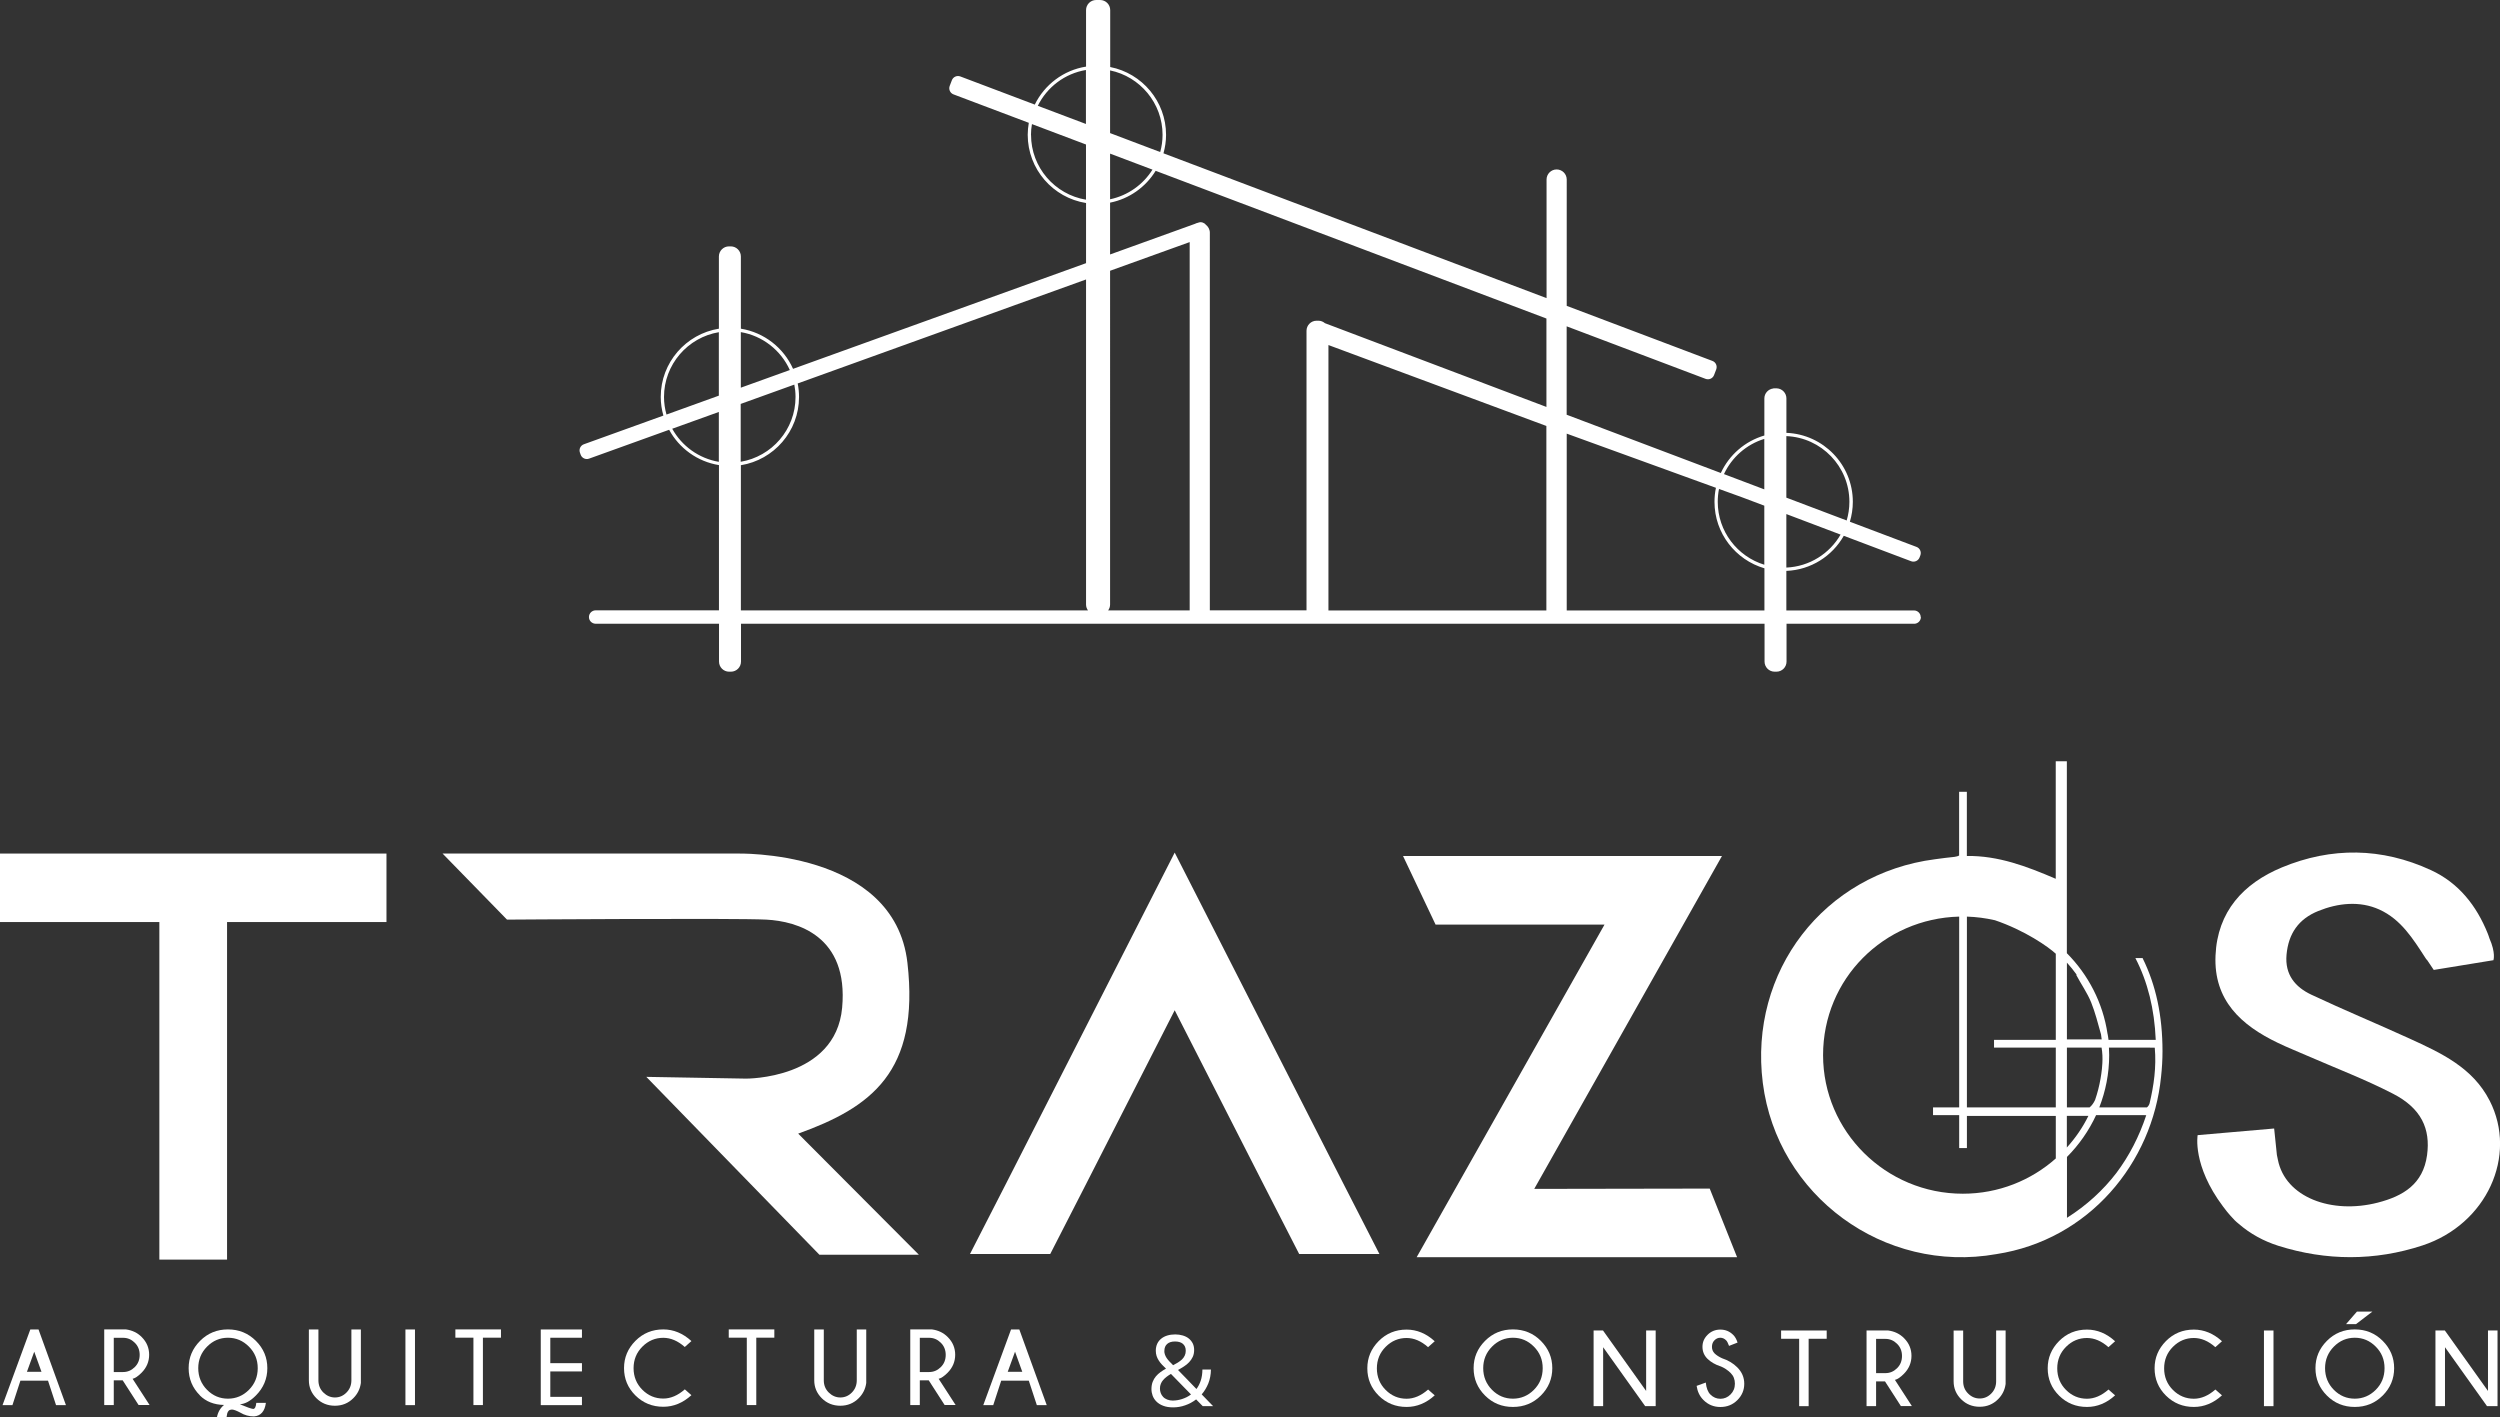
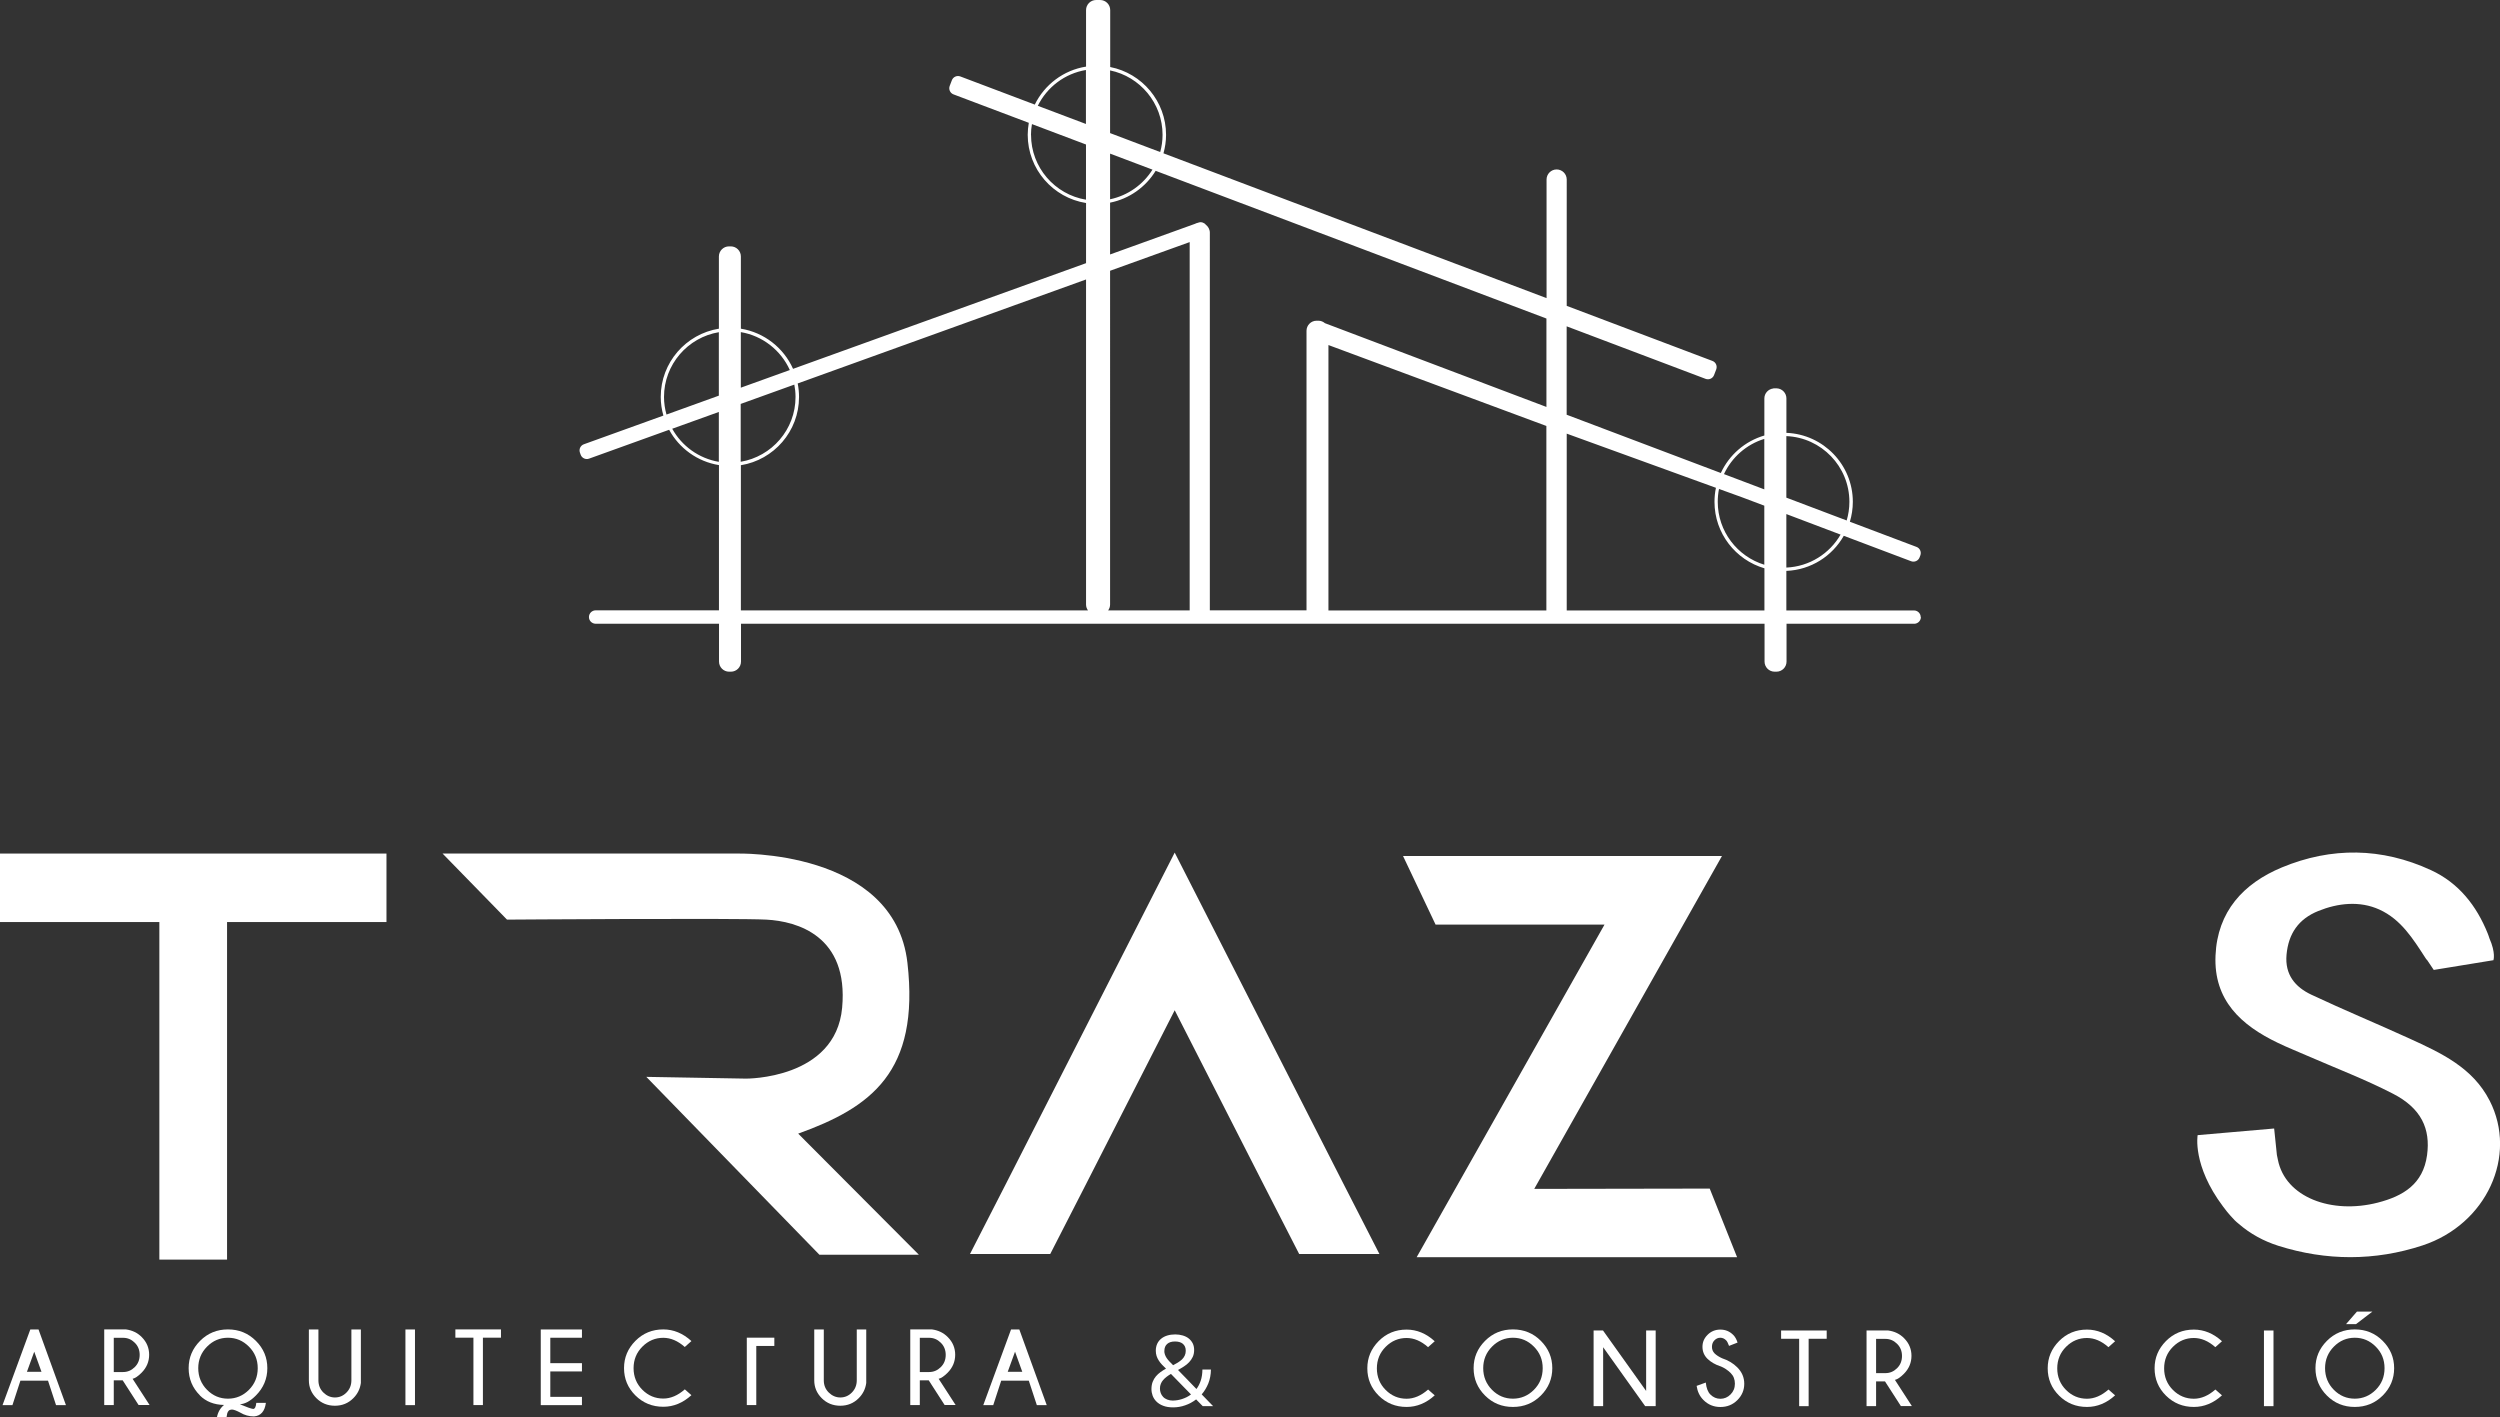
<svg xmlns="http://www.w3.org/2000/svg" id="Capa_2" data-name="Capa 2" viewBox="0 0 414 234.73">
  <rect x="0" y="0" width="414" height="234.73" fill="#333333" stroke="none" />
  <defs>
    <style>
      .cls-1 {
        fill: #fff;
      }
    </style>
  </defs>
  <g id="Capa_3" data-name="Capa 3">
    <g>
      <path class="cls-1" d="M318.07,102.2c0-.61-.5-1.11-1.11-1.11h-21.14v-6.55c4.08-.16,7.61-2.46,9.51-5.81l11.15,4.21c.56,.21,1.19-.07,1.4-.63l.13-.34c.21-.56-.07-1.19-.63-1.4l-11.04-4.17c.31-1.04,.49-2.15,.49-3.29,0-6.16-4.89-11.19-11-11.43v-5.71c0-.89-.71-1.62-1.59-1.66h0s-.08,0-.08,0h-.48v.02c-.84,.09-1.5,.79-1.5,1.65v6.14c-3.2,.93-5.83,3.22-7.21,6.21l-25.53-9.65v-14.64l23.01,8.7c.56,.21,1.19-.07,1.4-.63l.36-.94c.21-.56-.07-1.19-.63-1.4l-24.13-9.12V29.73c0-.92-.75-1.67-1.67-1.67s-1.67,.75-1.67,1.67v19.64l-63.44-23.98c.27-.97,.43-1.99,.43-3.05,0-5.56-3.98-10.21-9.25-11.24V1.67c0-.92-.75-1.67-1.67-1.67h-.66c-.92,0-1.67,.75-1.67,1.67V11.03c-3.74,.59-6.88,3-8.49,6.29l-12.33-4.66c-.56-.21-1.19,.07-1.4,.63l-.36,.94c-.21,.56,.07,1.19,.63,1.4l12.47,4.71c-.11,.65-.18,1.31-.18,1.98,0,5.71,4.2,10.44,9.66,11.3v9.96l-48.52,17.5c-1.55-3.47-4.77-6.02-8.64-6.65v-11.96c0-.92-.75-1.67-1.67-1.67h-.3c-.92,0-1.67,.75-1.67,1.67v11.96c-5.45,.88-9.63,5.6-9.63,11.3,0,1.07,.16,2.11,.44,3.09l-13.17,4.75c-.56,.2-.86,.83-.65,1.39l.12,.34c.2,.56,.83,.86,1.39,.65l13.26-4.78c1.66,3.06,4.69,5.28,8.25,5.85v24.05h-20.42c-.61,0-1.11,.5-1.11,1.11s.48,1.08,1.07,1.11h0s.05,0,.05,0h20.42v6.27c0,.92,.75,1.67,1.67,1.67h.3c.92,0,1.67-.75,1.67-1.67v-6.27h169.5v6.27c0,.92,.75,1.67,1.67,1.67h.3c.92,0,1.67-.75,1.67-1.67v-6.27h21.26c.56-.07,.99-.54,.99-1.11Zm-33.4-21.23l3.81,1.38,3.69,1.39v9.78c-4.46-1.37-7.71-5.52-7.71-10.42,0-.73,.07-1.44,.21-2.13Zm-152.93-15.23c0,5.39-3.93,9.86-9.08,10.73v-9.58l8.88-3.2c.13,.66,.2,1.35,.2,2.04Zm52.09-40.3l7.02,2.65c-1.55,2.48-4.07,4.29-7.02,4.91v-7.56Zm0,74.67V44.84l13.18-4.75v60.9s0,.06,0,.09h-13.5c.2-.27,.32-.61,.32-.97Zm15.85-62.9c-.28-.35-.77-.51-1.21-.35l-.08,.03c-.18,.03-.35,.1-.51,.18l-14.05,5.07v-8.58c3.19-.63,5.9-2.59,7.55-5.27l64.71,24.46v14.64l-36.68-13.87c-.29-.25-.67-.41-1.08-.41h-.3c-.92,0-1.67,.75-1.67,1.67v46.29h-16.01s0-.06,0-.09V38.54c0-.54-.27-1.02-.67-1.33Zm20.31,19.93l36.09,13.4v30.55h-36.09V57.14Zm75.83,36.84v-8.85l8.98,3.4c-1.81,3.14-5.14,5.29-8.98,5.46Zm10.44-10.88c0,1.07-.16,2.11-.45,3.09l-9.99-3.78v-10.19c5.8,.24,10.44,5.02,10.44,10.88Zm-14.09-10.42v8.36l-6.68-2.53c1.3-2.78,3.72-4.92,6.68-5.83ZM192.52,22.33c0,.99-.14,1.94-.39,2.85l-8.3-3.14V11.66c4.95,1.02,8.69,5.42,8.69,10.67Zm-12.69-10.74v8.94l-7.97-3.01c1.53-3.09,4.46-5.34,7.97-5.93Zm-9.1,10.74c0-.61,.06-1.2,.16-1.78l8.95,3.38v9.14c-5.16-.86-9.1-5.34-9.1-10.74Zm-39.94,38.95l-8.11,2.92v-9.2c3.62,.61,6.64,3.02,8.11,6.27Zm-20.83,4.46c0-5.39,3.93-9.86,9.08-10.73v10.51l-8.67,3.13c-.26-.93-.41-1.9-.41-2.91Zm1.36,5.26l7.72-2.78v8.26c-3.32-.56-6.14-2.63-7.72-5.48Zm11.37,6.04c5.45-.88,9.63-5.6,9.63-11.3,0-.77-.08-1.51-.22-2.24l47.75-17.22v53.83c0,.36,.12,.7,.32,.97h-57.48v-24.05Zm136.76,24.05v-29.28l24.71,8.97c-.16,.75-.24,1.53-.24,2.33,0,5.21,3.5,9.61,8.27,11v6.98h-32.74Z" />
      <g>
        <g>
          <path class="cls-1" d="M6.38,220.16l4.54,12.53h-1.64l-1.33-4.05H3.38l-1.32,4.05H.42l4.6-12.53h1.37Zm.49,7.01l-1.2-3.33-1.21,3.33h2.41Z" />
          <path class="cls-1" d="M168.8,220.16l4.54,12.53h-1.64l-1.33-4.05h-4.57l-1.32,4.05h-1.65l4.6-12.53h1.37Zm.49,7.01l-1.2-3.33-1.21,3.33h2.41Z" />
          <path class="cls-1" d="M20.31,228.58h-1.47v4.1h-1.58v-12.53h3.59c1.04,.14,1.92,.56,2.62,1.27,.82,.82,1.23,1.8,1.23,2.93s-.42,2.14-1.26,2.98c-.56,.56-1.05,.9-1.48,1l2.81,4.34h-1.82l-2.64-4.1Zm-1.47-7.05v5.68h1.55c.73,0,1.37-.27,1.92-.81s.82-1.22,.82-2.03-.27-1.48-.82-2.02c-.55-.54-1.18-.81-1.92-.81h-1.55Z" />
          <path class="cls-1" d="M33.11,231.08c-1.25-1.25-1.87-2.75-1.87-4.51s.63-3.25,1.89-4.52c1.26-1.27,2.8-1.9,4.62-1.9s3.36,.63,4.63,1.9,1.89,2.77,1.89,4.52-.64,3.27-1.91,4.54c-.89,.9-1.77,1.38-2.63,1.44,1.12,.47,1.85,.73,2.19,.77,.29,0,.46-.34,.52-1h1.59c-.19,1.4-.84,2.15-1.97,2.24-.82,0-1.58-.21-2.27-.63-.62-.33-1.08-.5-1.38-.51-.23,.01-.4,.07-.52,.18-.12,.11-.2,.26-.26,.45-.05,.19-.09,.42-.12,.67h-1.59c.16-.86,.56-1.55,1.18-2.06-1.65-.03-2.99-.56-4.01-1.58Zm4.64-9.55c-1.34,0-2.49,.49-3.46,1.47s-1.46,2.17-1.46,3.57,.49,2.61,1.46,3.59,2.13,1.46,3.46,1.46,2.5-.49,3.47-1.46c.97-.98,1.46-2.17,1.46-3.59s-.49-2.6-1.46-3.57c-.98-.98-2.13-1.47-3.47-1.47Z" />
          <path class="cls-1" d="M58.18,220.16h1.58v8.86c-.13,.98-.55,1.83-1.26,2.53-.82,.82-1.83,1.24-3.04,1.24s-2.24-.42-3.07-1.25c-.83-.83-1.24-1.82-1.24-2.96v-8.42h1.58v8.42c0,.8,.27,1.48,.82,2.02s1.19,.82,1.92,.82,1.37-.27,1.91-.82c.54-.55,.81-1.22,.81-2.02v-8.42Z" />
          <path class="cls-1" d="M68.72,220.16v12.53h-1.58v-12.53h1.58Z" />
          <path class="cls-1" d="M79.97,221.52v11.16h-1.57v-11.16h-2.99v-1.37h7.55v1.37h-2.99Z" />
          <path class="cls-1" d="M96.37,220.16v1.37h-5.24v4.21h5.24v1.37h-5.24v4.21h5.24v1.37h-6.82v-12.53h6.82Z" />
          <path class="cls-1" d="M113.4,230.07l1.1,.97c-1.41,1.28-2.96,1.92-4.66,1.92-1.82,0-3.36-.63-4.62-1.88-1.26-1.26-1.88-2.76-1.88-4.52s.63-3.24,1.88-4.51c1.26-1.27,2.8-1.9,4.62-1.9,1.69,0,3.25,.64,4.66,1.93l-1.1,.98c-1.15-1.02-2.34-1.52-3.56-1.52-1.33,0-2.49,.49-3.46,1.46-.97,.97-1.46,2.16-1.46,3.57s.49,2.61,1.46,3.58c.97,.97,2.13,1.45,3.46,1.45,1.22,0,2.41-.51,3.56-1.52Z" />
-           <path class="cls-1" d="M125.24,221.52v11.16h-1.57v-11.16h-2.99v-1.37h7.55v1.37h-2.99Z" />
+           <path class="cls-1" d="M125.24,221.52v11.16h-1.57v-11.16h-2.99h7.55v1.37h-2.99Z" />
          <path class="cls-1" d="M141.87,220.16h1.58v8.86c-.13,.98-.55,1.83-1.26,2.53-.82,.82-1.83,1.24-3.04,1.24s-2.24-.42-3.07-1.25c-.83-.83-1.24-1.82-1.24-2.96v-8.42h1.58v8.42c0,.8,.27,1.48,.82,2.02s1.19,.82,1.92,.82,1.37-.27,1.91-.82c.54-.55,.81-1.22,.81-2.02v-8.42Z" />
          <path class="cls-1" d="M153.79,228.58h-1.47v4.1h-1.58v-12.53h3.59c1.04,.14,1.92,.56,2.62,1.27,.82,.82,1.23,1.8,1.23,2.93s-.42,2.14-1.26,2.98c-.56,.56-1.05,.9-1.48,1l2.81,4.34h-1.82l-2.64-4.1Zm-1.47-7.05v5.68h1.55c.73,0,1.37-.27,1.92-.81s.82-1.22,.82-2.03-.27-1.48-.82-2.02c-.55-.54-1.18-.81-1.92-.81h-1.55Z" />
          <path class="cls-1" d="M200.53,226.8c-.01,.84-.16,1.61-.43,2.29-.28,.68-.64,1.29-1.1,1.82,.25,.26,.48,.5,.7,.72s.41,.43,.58,.6c.17,.17,.31,.31,.41,.42,.11,.11,.18,.18,.2,.2h-1.72s-.13-.13-.34-.34c-.2-.2-.45-.46-.75-.77-.56,.43-1.17,.76-1.82,.98-.65,.23-1.31,.34-1.98,.34s-1.19-.09-1.64-.26c-.46-.17-.83-.4-1.12-.69-.29-.28-.5-.61-.64-.97-.13-.36-.2-.73-.2-1.11,0-.45,.07-.85,.2-1.19,.13-.34,.31-.65,.53-.91s.48-.5,.77-.71c.29-.21,.59-.4,.91-.57-.23-.22-.45-.44-.66-.66s-.39-.45-.54-.69c-.15-.24-.28-.49-.36-.75s-.13-.55-.13-.87c0-.43,.08-.81,.23-1.14,.15-.33,.37-.62,.66-.85,.28-.23,.62-.41,1.02-.53,.39-.12,.83-.18,1.31-.18,.44,0,.85,.06,1.23,.17,.38,.11,.71,.27,.99,.49,.28,.22,.5,.49,.67,.81,.16,.32,.24,.69,.24,1.11s-.08,.82-.23,1.14-.35,.62-.6,.88-.53,.5-.85,.7c-.32,.21-.65,.4-.99,.59,.19,.2,.41,.42,.65,.67,.24,.25,.49,.51,.76,.78,.26,.27,.54,.55,.81,.84,.28,.29,.55,.57,.83,.86,.3-.39,.53-.85,.71-1.38,.18-.53,.27-1.14,.28-1.85h1.41Zm-6.25,5.13c.21,0,.45-.02,.69-.06,.25-.04,.5-.1,.75-.18,.26-.08,.51-.19,.77-.31,.26-.13,.51-.28,.74-.46-.28-.28-.57-.58-.87-.89-.3-.31-.59-.61-.89-.91s-.57-.58-.84-.86c-.27-.27-.51-.52-.72-.74-.26,.15-.49,.3-.71,.47-.22,.17-.41,.34-.58,.54-.17,.19-.3,.4-.39,.64-.1,.23-.14,.49-.14,.78,0,.26,.04,.5,.13,.74,.09,.24,.22,.45,.4,.64,.18,.19,.41,.33,.68,.44,.28,.11,.6,.17,.97,.17Zm-1.47-8.23c0,.21,.03,.42,.1,.61,.06,.19,.16,.38,.28,.57,.12,.19,.28,.37,.46,.57s.39,.4,.62,.63c.28-.14,.54-.3,.8-.45,.25-.16,.47-.33,.67-.51,.19-.19,.34-.39,.45-.63s.17-.5,.17-.79c0-.27-.04-.51-.13-.7s-.21-.35-.37-.48c-.16-.13-.34-.22-.56-.28-.22-.06-.46-.09-.72-.09-.55,0-.98,.13-1.29,.4-.31,.27-.47,.65-.47,1.16Z" />
          <path class="cls-1" d="M236.49,230.1l1.1,.97c-1.41,1.28-2.96,1.92-4.66,1.92-1.82,0-3.36-.63-4.62-1.88s-1.88-2.76-1.88-4.52,.63-3.24,1.88-4.51c1.26-1.27,2.8-1.9,4.62-1.9,1.69,0,3.25,.64,4.66,1.93l-1.1,.98c-1.15-1.02-2.34-1.52-3.56-1.52-1.33,0-2.49,.49-3.46,1.46-.97,.97-1.46,2.16-1.46,3.57s.49,2.61,1.46,3.58c.97,.97,2.13,1.45,3.46,1.45,1.22,0,2.41-.51,3.56-1.52Z" />
          <path class="cls-1" d="M255.17,222.05c1.26,1.27,1.89,2.77,1.89,4.52s-.63,3.27-1.89,4.53c-1.26,1.26-2.8,1.89-4.63,1.89s-3.36-.63-4.62-1.89-1.89-2.77-1.89-4.53,.63-3.25,1.89-4.52,2.8-1.9,4.62-1.9,3.37,.63,4.63,1.9Zm-4.63-.52c-1.33,0-2.49,.49-3.46,1.47s-1.46,2.17-1.46,3.57,.49,2.61,1.46,3.59,2.13,1.46,3.46,1.46,2.5-.49,3.47-1.46c.98-.98,1.46-2.17,1.46-3.59s-.49-2.6-1.46-3.57c-.97-.98-2.13-1.47-3.47-1.47Z" />
          <path class="cls-1" d="M265.46,220.33l7.14,10.01v-10.01h1.58v12.53h-1.74l-6.96-9.76v9.76h-1.58v-12.53h1.56Z" />
          <path class="cls-1" d="M284.92,226.27c-.9-.3-1.62-.72-2.17-1.26-.55-.55-.82-1.2-.82-1.98s.28-1.42,.85-1.99,1.27-.86,2.11-.86,1.54,.29,2.13,.88c.31,.3,.55,.73,.72,1.27l-1.41,.55c-.17-.47-.33-.77-.47-.91-.28-.29-.61-.44-.98-.44s-.68,.14-.96,.42c-.28,.28-.42,.64-.42,1.08s.14,.79,.44,1.1c.3,.29,.71,.56,1.24,.8,1,.33,1.83,.82,2.51,1.5,.77,.77,1.16,1.67,1.16,2.72s-.38,1.95-1.14,2.71-1.7,1.14-2.81,1.14-2.06-.39-2.83-1.18c-.6-.6-.97-1.37-1.11-2.32l1.52-.55c.09,.91,.35,1.58,.77,1.99,.46,.46,1.02,.7,1.65,.7s1.21-.24,1.68-.72c.48-.48,.72-1.07,.72-1.78s-.23-1.3-.7-1.77c-.48-.47-1.03-.84-1.67-1.11Z" />
          <path class="cls-1" d="M299.51,221.7v11.16h-1.57v-11.16h-2.99v-1.37h7.55v1.37h-2.99Z" />
          <path class="cls-1" d="M312.15,228.76h-1.47v4.1h-1.58v-12.53h3.59c1.04,.14,1.92,.56,2.62,1.27,.82,.82,1.23,1.8,1.23,2.93s-.42,2.14-1.26,2.98c-.56,.56-1.05,.9-1.48,1l2.81,4.34h-1.82l-2.64-4.1Zm-1.47-7.05v5.68h1.55c.73,0,1.37-.27,1.92-.81,.55-.54,.82-1.22,.82-2.03s-.27-1.48-.82-2.02c-.55-.54-1.18-.81-1.92-.81h-1.55Z" />
-           <path class="cls-1" d="M330.55,220.33h1.58v8.86c-.13,.98-.55,1.83-1.26,2.53-.82,.82-1.83,1.24-3.04,1.24s-2.24-.42-3.07-1.25c-.83-.83-1.24-1.82-1.24-2.96v-8.42h1.58v8.42c0,.8,.27,1.48,.82,2.02,.55,.55,1.19,.82,1.92,.82s1.37-.27,1.91-.82,.81-1.22,.81-2.02v-8.42Z" />
          <path class="cls-1" d="M349.16,230.1l1.1,.97c-1.41,1.28-2.96,1.92-4.66,1.92-1.82,0-3.36-.63-4.62-1.88s-1.88-2.76-1.88-4.52,.63-3.24,1.88-4.51c1.26-1.27,2.8-1.9,4.62-1.9,1.69,0,3.25,.64,4.66,1.93l-1.1,.98c-1.15-1.02-2.34-1.52-3.56-1.52-1.33,0-2.49,.49-3.46,1.46-.97,.97-1.46,2.16-1.46,3.57s.49,2.61,1.46,3.58c.97,.97,2.13,1.45,3.46,1.45,1.22,0,2.41-.51,3.56-1.52Z" />
          <path class="cls-1" d="M366.86,230.1l1.1,.97c-1.41,1.28-2.96,1.92-4.66,1.92-1.82,0-3.36-.63-4.62-1.88s-1.88-2.76-1.88-4.52,.63-3.24,1.88-4.51c1.26-1.27,2.8-1.9,4.62-1.9,1.69,0,3.25,.64,4.66,1.93l-1.1,.98c-1.15-1.02-2.34-1.52-3.56-1.52-1.33,0-2.49,.49-3.46,1.46-.97,.97-1.46,2.16-1.46,3.57s.49,2.61,1.46,3.58c.97,.97,2.13,1.45,3.46,1.45,1.22,0,2.41-.51,3.56-1.52Z" />
          <path class="cls-1" d="M376.49,220.33v12.53h-1.58v-12.53h1.58Z" />
          <path class="cls-1" d="M394.58,222.05c1.26,1.27,1.89,2.77,1.89,4.52s-.63,3.27-1.89,4.53c-1.26,1.26-2.8,1.89-4.63,1.89s-3.36-.63-4.62-1.89-1.89-2.77-1.89-4.53,.63-3.25,1.89-4.52,2.8-1.9,4.62-1.9,3.37,.63,4.63,1.9Zm-4.63-.52c-1.33,0-2.49,.49-3.46,1.47s-1.46,2.17-1.46,3.57,.49,2.61,1.46,3.59,2.13,1.46,3.46,1.46,2.5-.49,3.47-1.46c.98-.98,1.46-2.17,1.46-3.59s-.49-2.6-1.46-3.57c-.97-.98-2.13-1.47-3.47-1.47Zm2.92-4.33l-2.72,2.08h-1.65l1.81-2.08h2.56Z" />
-           <path class="cls-1" d="M404.87,220.33l7.14,10.01v-10.01h1.58v12.53h-1.74l-6.96-9.76v9.76h-1.58v-12.53h1.56Z" />
        </g>
        <g>
          <polygon class="cls-1" points="64 141.35 0 141.35 0 152.69 26.39 152.69 26.39 208.59 37.6 208.59 37.6 152.69 64 152.69 64 141.35" />
          <path class="cls-1" d="M73.31,141.35h48.61s26.19-.81,28.35,18.09c2.07,18.12-6.08,23.97-18.09,28.29l19.98,20.05h-16.47l-28.66-29.45,16.5,.29s14.85,.14,15.93-11.75c1.08-11.88-7.43-14.31-12.56-14.58s-42.94,0-42.94,0l-10.67-10.94Z" />
          <polyline class="cls-1" points="287.66 208.19 283.13 196.83 254.07 196.88 285.16 141.75 232.34 141.75 237.73 153.11 265.71 153.11 234.6 208.19" />
-           <path class="cls-1" d="M354.84,158.66h-1.22c2.05,3.96,3.15,8.42,3.37,13.54h-7.82c-.06-.29-.07-.69-.14-.92,0-.02-.01-.04-.02-.06-.77-5.17-3.2-9.81-6.74-13.37v-31.78h-1.84v19.46c-4.79-2.06-9.52-3.85-14.72-3.78v-10.63h-1.28v10.56c-.33,.2-1,.26-2.31,.39-.56,.06-1.11,.15-1.67,.22-18.39,2.38-30.87,18.59-28.53,37.04,2.38,18.7,20.07,31.66,38.69,28.35,15.34-2.36,25.84-15.11,27.26-29.37,.15-1.38,.24-2.79,.24-4.22,0-5.88-1.08-10.94-3.29-15.41Zm-6.69,17.41c-.02,.31-.04,.62-.07,.93-.02,.24-.05,.47-.09,.71,0,.05-.01,.1-.02,.15-.04,.26-.08,.51-.12,.77-.21,1.2-.51,2.38-.9,3.51-.25,.54-.55,.95-.92,1.25h-3.75v-9.91h5.74c.15,.87,.18,1.73,.13,2.59Zm-2.31,8.72c-.94,1.91-2.15,3.67-3.57,5.24v-5.24h3.57Zm-1.96-23.38s-.04,.03-.06,.03c.81,1.54,1.84,2.98,2.48,4.57,.67,1.67,1.11,3.44,1.63,5.29,.04,.28,.08,.55,.11,.83h-5.76v-12.72c.57,.63,1.11,1.3,1.61,1.99Zm-13.58-9.04c5.02,1.7,8.88,4.41,10.14,5.57v14.26h-10.23v1.28h10.23v9.91h-14.72v-31.6c1.57,.05,3.1,.25,4.58,.59Zm-5.25,45.31c-12.76,0-23.15-10.3-23.15-22.95s10.06-22.62,22.54-22.94v31.6h-4.33v1.28h4.33v5.45h1.28v-5.32h14.72v7.04c-4.09,3.63-9.48,5.84-15.39,5.84Zm25.44-3.46c-2.22,2.9-4.97,5.41-8.2,7.45v-10.08c1.99-2,3.63-4.34,4.82-6.92h7.94c.12,0,.25,.01,.37,.01-1.19,3.57-2.82,6.72-4.93,9.54Zm5.46-11.45c-.05,.2-.23,.47-.42,.62h-7.89c1.05-2.69,1.64-5.61,1.64-8.66,0-.42-.02-.83-.04-1.25h6.24c.45,.01,.91,.02,1.35,.02,.28,3.22-.15,6.25-.87,9.26Z" />
          <path class="cls-1" d="M228.44,207.66h-13.3l-6.08-11.87-14.53-28.49-14.53,28.49-6.08,11.87h-13.29l6.08-11.87,27.82-54.6,27.82,54.6,6.08,11.87Z" />
          <path class="cls-1" d="M412.27,182.24c-2.79-5.45-8.03-7.87-13.24-10.25-5.4-2.47-10.9-4.74-16.27-7.27-2.68-1.26-4.41-3.33-4.11-6.62,.32-3.5,1.99-5.92,5.26-7.24,3.24-1.31,6.85-1.72,10.11-.24,3.61,1.64,5.59,4.87,7.66,8.06,.08,.12,.16,.24,.27,.33l1.08,1.61,9.88-1.61s.43-1.16-.67-3.65c-.07-.25-.17-.51-.27-.77-1.86-4.62-4.81-8.38-9.41-10.5-8.12-3.75-16.47-3.85-24.67-.45-6.38,2.65-10.69,7.31-11,14.6-.32,7.4,4.23,11.54,10.33,14.46,1.59,.77,3.24,1.42,4.86,2.13,4.75,2.07,9.61,3.92,14.2,6.29,4.67,2.4,6.24,5.79,5.64,10.18-.66,4.8-3.96,6.77-8.14,7.85-7.67,1.98-15.33-.87-16.56-7.09-.05-.28-.11-.56-.17-.82v-.02l-.45-4.34-12.67,1.1s-.91,5,4.2,11.81c.09,.11,.17,.23,.27,.35,.27,.37,.56,.73,.87,1.07,.02,.02,.03,.04,.05,.06,.5,.59,.97,1.05,1.41,1.39,0,0,0,0,.01,.01,1.88,1.64,4.12,2.86,6.54,3.63,7.93,2.51,16.01,2.54,23.9-.06,10.61-3.5,15.78-14.85,11.1-23.99Z" />
        </g>
      </g>
    </g>
  </g>
</svg>